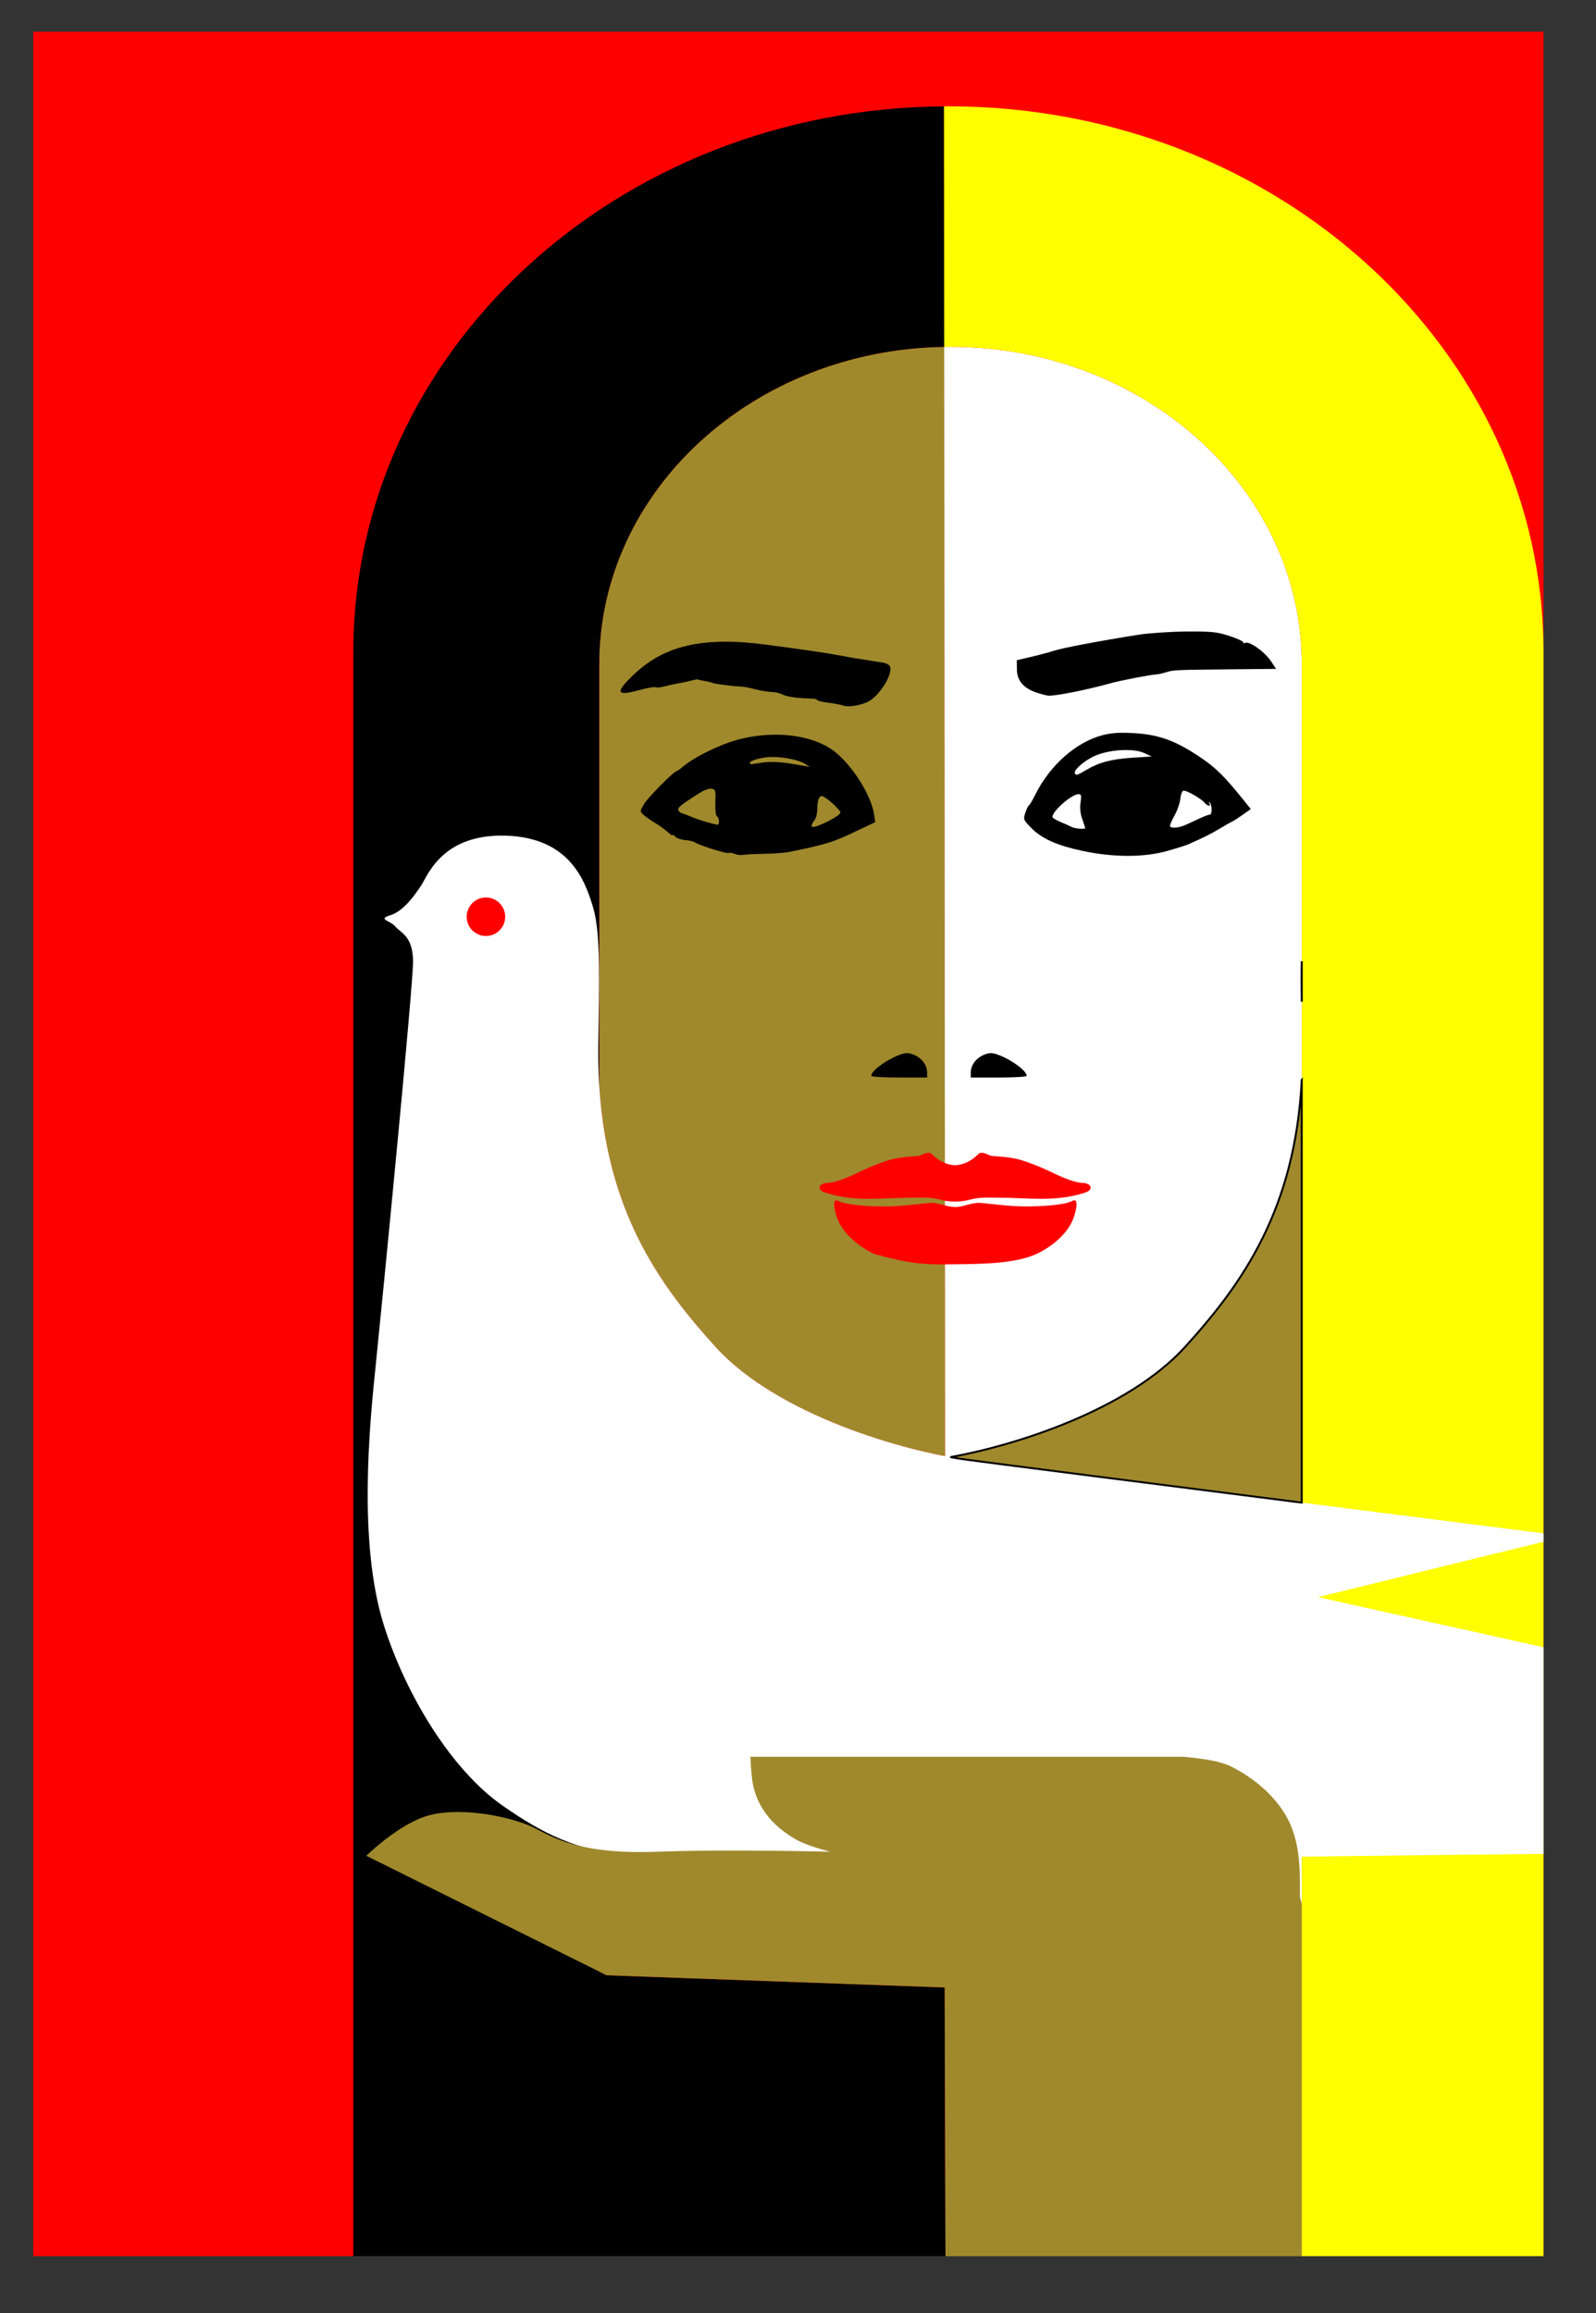
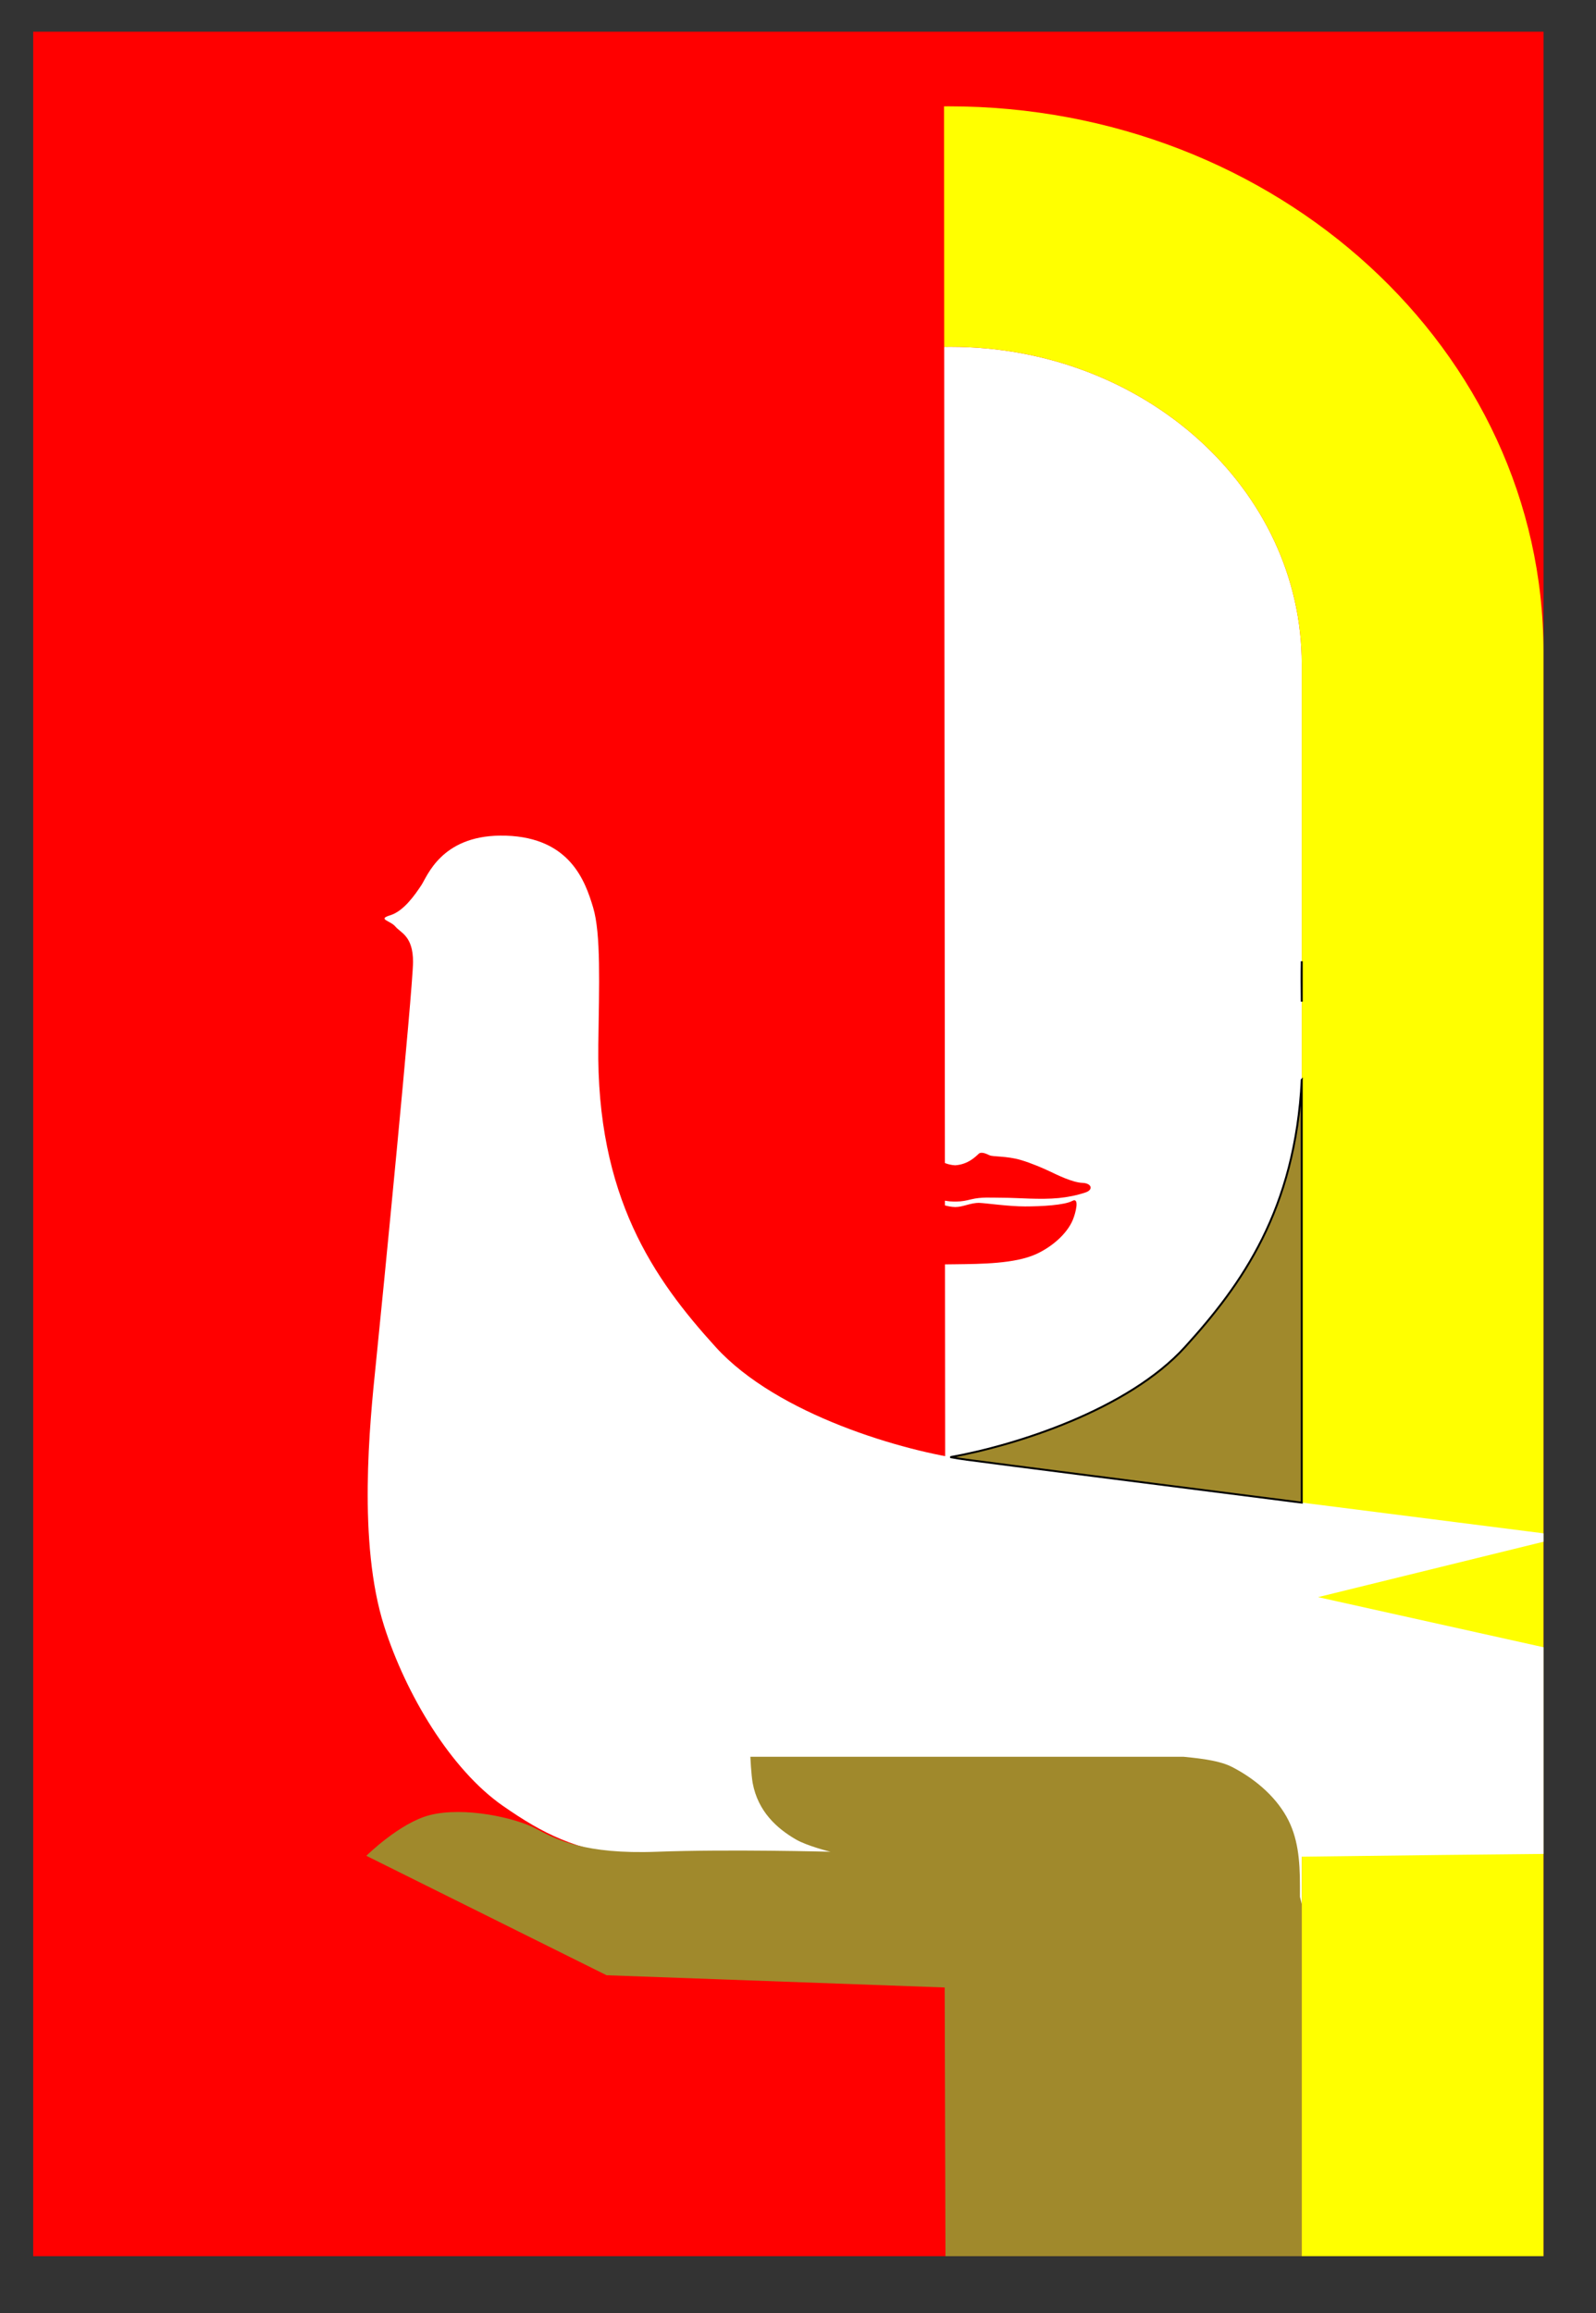
<svg xmlns="http://www.w3.org/2000/svg" xmlns:ns1="http://www.inkscape.org/namespaces/inkscape" xmlns:ns2="http://sodipodi.sourceforge.net/DTD/sodipodi-0.dtd" id="svg2" version="1.1" ns1:version="0.48.4 r9939" width="828" height="1200" ns2:docname="peace_woman_dovejpg.svg">
  <rect width="100%" height="100%" fill="#333333" stroke="none" />
  <defs id="defs6" />
  <ns2:namedview pagecolor="#ffffff" bordercolor="#666666" borderopacity="1" objecttolerance="10" gridtolerance="10" guidetolerance="10" ns1:pageopacity="0" ns1:pageshadow="2" ns1:window-width="1280" ns1:window-height="749" id="namedview4" showgrid="false" ns1:zoom="0.37573228" ns1:cx="133.27727" ns1:cy="492.08385" ns1:window-x="0" ns1:window-y="26" ns1:window-maximized="1" ns1:current-layer="svg2" />
  <path style="fill:#ff0000;fill-opacity:1;stroke:none" d="M 17.219 16.438 L 17.219 1170.469 L 800.781 1170.469 L 800.781 16.438 L 17.219 16.438 z " id="rect3499" />
-   <path ns1:connector-curvature="0" style="fill:#a0892c;fill-opacity:1;stroke:none" d="M 489.844,179.938 C 390.695,181.5 310.875,254.597 310.875,344.562 l 0,218.125 c 3.92,65.864 31.202,103.997 60.438,136.156 28.772,31.649 84.566,50.009 119.031,56.594 l -0.5,-575.5 z" id="path3535" />
-   <path style="opacity:1;fill:#000000;fill-opacity:1;stroke:none" d="M 489.75 55.188 C 320.298 56.314 183.312 182.528 183.312 338.125 L 183.312 1170.469 L 490.531 1170.469 L 490.094 1031.062 L 314.688 1024.719 L 310.875 1022.812 L 310.875 344.562 C 310.875 254.597 390.695 181.5 489.844 179.938 L 489.75 55.188 z " id="path3508" />
  <path style="opacity:1;fill:#ffffff;fill-opacity:1;stroke:none" d="m 493.094,179.906 c -1.083,0 -2.171,0.014 -3.25,0.031 l 0.812,933.938 184.688,0 0,-769.312 c 0,-90.944 -81.605,-164.656 -182.25,-164.656 z" id="path3537" />
-   <path style="fill:#000000;fill-opacity:1;stroke:none" d="M 615.5 327.625 C 607.246 327.677 596.002 328.445 590.5 329.312 C 571.199 332.356 551.457 336.084 547 337.531 C 544.525 338.335 539.125 339.785 535 340.75 L 527.5 342.5 L 527.562 347.25 C 527.64 353.143 530.928 357.015 537.812 359.312 C 540.387 360.172 543.175 360.883 544 360.906 C 548.133 361.021 563.964 357.864 576 354.5 C 581.363 353.001 597.002 349.983 600 349.875 C 600.825 349.845 603.067 349.331 604.969 348.75 C 608.938 347.538 609.807 347.512 639.75 347.219 L 662.031 347 L 659.406 343.062 C 656.104 338.072 647.932 332.311 645.906 333.562 C 645.413 333.867 645 333.693 645 333.188 C 645 332.682 641.737 331.209 637.75 329.906 C 631.356 327.817 628.729 327.541 615.5 327.625 z M 375.531 332.906 C 355.185 333.058 340.819 338.47 328.781 349.969 C 318.959 359.351 319.627 361.306 331.562 358.031 C 335.725 356.889 339.532 356.223 340.031 356.531 C 340.53 356.84 342.644 356.644 344.719 356.094 C 346.794 355.543 350.075 354.821 352 354.5 C 353.925 354.179 356.937 353.536 358.688 353.062 C 360.438 352.589 362.013 352.331 362.188 352.5 C 362.362 352.669 363.934 353.039 365.688 353.312 C 367.441 353.586 369.241 354.042 369.688 354.312 C 370.452 354.777 381.751 356.177 385 356.219 C 385.825 356.229 388.966 356.868 391.969 357.625 C 394.972 358.382 398.797 358.997 400.469 359 C 402.141 359.003 404.625 359.603 406 360.312 C 408.267 361.482 413.906 362.263 421.25 362.438 C 422.762 362.474 424 362.815 424 363.188 C 424 363.56 426.587 364.173 429.75 364.562 C 432.913 364.952 436.4 365.621 437.5 366.031 C 439.887 366.921 445.307 366.181 449.656 364.375 C 455.703 361.865 463.367 349.984 461.719 345.688 C 461.411 344.887 459.642 344.008 457.812 343.719 C 455.983 343.43 452.7 342.913 450.5 342.562 C 448.3 342.212 445.375 341.741 444 341.531 C 442.625 341.322 438.8 340.625 435.5 340 C 428.948 338.758 415.893 336.862 398 334.5 C 389.752 333.411 382.313 332.856 375.531 332.906 z M 581.25 380.156 C 577.822 380.223 575.149 380.589 572.094 381.375 C 558.255 384.937 544.559 397.089 536.969 412.5 C 535.614 415.25 534.194 417.639 533.812 417.812 C 533.431 417.986 532.579 419.712 531.938 421.656 C 530.808 425.079 530.908 425.331 534.938 429.438 C 540.464 435.069 548.162 438.537 561.5 441.406 C 577.501 444.849 593.5 444.876 605.531 441.469 C 610.457 440.074 615.4 438.526 616.5 438.031 C 625.151 434.143 628.126 432.664 632.5 430.031 C 635.25 428.376 638.175 426.712 639 426.344 C 639.825 425.975 642.406 424.322 644.719 422.688 L 648.906 419.719 L 645.219 415.125 C 635.342 402.88 630.914 398.466 623.406 393.344 C 610.284 384.392 601.59 381.151 588.5 380.344 C 585.635 380.167 583.307 380.116 581.25 380.156 z M 401.188 381.156 C 395.096 381.266 388.768 382.123 382.5 383.812 C 373.377 386.272 359.971 392.87 354.438 397.625 C 352.922 398.927 351.421 399.997 351.094 400 C 349.71 400.013 336.05 413.797 334.062 417.188 C 331.92 420.842 331.932 420.909 333.844 422.688 C 334.908 423.678 337.589 425.583 339.812 426.906 C 342.036 428.229 345.023 430.376 346.438 431.688 C 347.852 432.999 349.014 433.716 349.031 433.281 C 349.049 432.846 349.611 433.175 350.281 434 C 350.951 434.825 353.308 435.635 355.5 435.812 C 357.692 435.99 359.927 436.524 360.5 437 C 362.12 438.344 377.101 443.056 378 442.5 C 378.441 442.228 379.868 442.441 381.156 442.969 C 382.445 443.497 384.4 443.724 385.5 443.5 C 386.6 443.276 391.55 443.024 396.5 442.938 C 401.45 442.851 407.3 442.426 409.5 441.969 C 429.892 437.733 431.686 437.159 446.281 430.219 L 454.062 426.5 L 453.5 422.562 C 452.145 413.365 443.449 398.978 434.469 391.094 C 426.815 384.374 414.588 380.915 401.188 381.156 z M 584.5 389.094 C 588.061 389.128 591.283 389.619 593.5 390.625 L 597.5 392.438 L 587.5 393.094 C 576.493 393.818 570.319 395.465 563.594 399.406 C 558.747 402.247 558.347 402.368 557.656 401.25 C 556.761 399.802 561.773 395.183 567.125 392.531 C 571.717 390.255 578.565 389.037 584.5 389.094 z M 400.125 392.719 C 406.19 392.605 414.202 394.147 417.562 396.219 L 420.156 397.812 L 412.625 396.531 C 404.347 395.103 399.466 394.924 393.719 395.875 C 389.577 396.56 389.259 396.571 388.969 395.875 C 388.592 394.974 393.178 393.379 397.656 392.875 C 398.425 392.788 399.259 392.735 400.125 392.719 z M 368.5 409.156 C 368.797 409.147 369.09 409.177 369.375 409.219 C 371.152 409.482 371.345 410.193 371.125 416.156 C 370.981 420.05 371.314 423.083 371.938 423.469 C 372.523 423.831 373 424.995 373 426.062 C 373 427.13 372.663 427.94 372.25 427.875 C 369.257 427.401 361.84 425.143 358.625 423.719 C 356.495 422.775 354.415 422 354 422 C 353.585 422 352.744 421.402 352.125 420.656 C 351.232 419.581 352.187 418.477 356.75 415.406 C 363.779 410.676 366.42 409.223 368.5 409.156 z M 614.188 410.188 C 616.173 410.308 623.169 414.306 624.938 416.438 C 626.476 418.292 628.436 418.54 627.406 416.75 C 626.994 416.034 627.078 415.841 627.594 416.312 C 628.898 417.505 628.894 422.731 627.594 422.625 C 626.988 422.576 624.025 423.755 621 425.219 C 617.975 426.682 614.6 428.181 613.5 428.562 C 610.182 429.712 607 429.635 607 428.406 C 607 427.77 608.092 425.282 609.438 422.875 C 610.783 420.468 612.09 416.735 612.312 414.562 C 612.535 412.39 613.236 410.432 613.875 410.219 C 613.96 410.191 614.055 410.18 614.188 410.188 z M 559.531 412 C 560.967 412 561.137 412.658 560.594 416.281 C 560.172 419.092 560.466 422.065 561.469 424.906 C 562.31 427.291 563 429.419 563 429.625 C 563 430.337 557.494 429.867 556 429.031 C 555.175 428.57 552.587 427.402 550.25 426.438 C 547.913 425.473 546 424.298 546 423.812 C 546 420.728 556 412 559.531 412 z M 426.406 413 C 428.088 413 436 420.089 436 421.594 C 436 422.284 433.232 424.245 429.844 425.938 C 421.483 430.116 419.183 429.99 422.531 425.562 C 423.339 424.495 424 421.956 424 419.906 C 424 415.373 424.829 413 426.406 413 z M 470.344 546.344 C 464.893 546.639 452 554.68 452 558.125 C 452 558.61 458.525 559 466.5 559 L 481 559 L 481 556.469 C 481 551.661 476.928 547.388 471.344 546.375 C 471.053 546.322 470.707 546.324 470.344 546.344 z M 513.75 546.344 C 513.582 546.347 513.427 546.349 513.281 546.375 C 507.697 547.388 503.625 551.661 503.625 556.469 L 503.625 559 L 518.125 559 C 526.1 559 532.625 558.61 532.625 558.125 C 532.625 554.68 519.732 546.639 514.281 546.344 C 514.1 546.334 513.918 546.34 513.75 546.344 z " id="rect3386" />
  <path style="opacity:1;fill:#ffff00;fill-opacity:1;stroke:none" d="M 492.031 55.156 C 491.269 55.156 490.511 55.182 489.75 55.188 L 489.844 179.938 C 490.922 179.921 492.011 179.906 493.094 179.906 C 593.739 179.906 675.344 253.618 675.344 344.562 L 675.344 1170.469 L 800.75 1170.469 L 800.75 338.125 C 800.75 181.829 662.536 55.156 492.031 55.156 z " id="path3348" />
  <path style="fill:#ff0000;stroke:none;stroke-width:1px;stroke-linecap:butt;stroke-linejoin:miter;stroke-opacity:1" d="M 481.375 598.062 C 480.196 598.17 478.815 598.749 477.688 599.312 C 475.884 600.214 468.879 599.577 461.219 601.844 C 456.125 603.351 449.818 606.048 446.375 607.688 C 442.932 609.327 434.685 613.463 429.406 613.656 C 424.709 613.828 423.511 617.181 427.938 618.656 C 432.364 620.132 437.089 621.064 441.781 621.531 C 451.216 622.471 463.333 621.375 470.219 621.375 C 477.104 621.375 481.644 620.872 487.094 622.188 C 489.722 622.822 491.702 623.313 494.938 623.344 C 495.295 623.347 495.64 623.352 496.031 623.344 C 499.281 623.315 501.24 622.824 503.875 622.188 C 509.325 620.872 513.864 621.375 520.75 621.375 C 527.636 621.375 539.784 622.471 549.219 621.531 C 553.911 621.064 558.636 620.132 563.062 618.656 C 567.489 617.181 566.291 613.828 561.594 613.656 C 556.315 613.463 548.068 609.327 544.625 607.688 C 541.182 606.048 534.875 603.351 529.781 601.844 C 522.121 599.577 515.116 600.214 513.312 599.312 C 511.509 598.411 509.042 597.434 507.812 598.5 C 506.628 599.526 502.536 604.12 495.5 604.531 C 488.445 604.132 484.373 599.528 483.188 598.5 C 482.726 598.1 482.082 597.998 481.375 598.062 z M 433.781 622.688 C 431.54 622.923 433.428 629.858 434.688 632.875 C 437.47 639.54 444.663 646.44 453.75 650.625 C 472.512 655.689 478.923 656.181 495.625 655.875 C 509.153 655.712 526.436 655.619 537.5 650.625 C 546.587 646.44 553.78 639.54 556.562 632.875 C 558.002 629.427 560.265 620.856 556.25 623.031 C 552.235 625.206 540.344 625.875 531.812 625.875 C 523.281 625.875 511.91 624.199 508.062 624.031 C 503.539 623.936 499.629 626.204 495.625 626.188 C 491.165 626.169 486.986 623.949 483.188 624.031 C 479.34 624.199 467.969 625.875 459.438 625.875 C 450.906 625.875 439.015 625.206 435 623.031 C 434.498 622.759 434.101 622.654 433.781 622.688 z " id="path3371" />
  <path style="fill:#ffffff;stroke:#000000;stroke-width:1px;stroke-linecap:butt;stroke-linejoin:miter;stroke-opacity:1" d="m 675.344,498.688 c -0.132,6.408 -0.094,13.438 0,20.969 l 0,-20.969 z" id="path3431" />
-   <path style="fill:#ffffff;stroke:#000000;stroke-width:1px;stroke-linecap:butt;stroke-linejoin:miter;stroke-opacity:1" d="m 310.875,960.438 0,2.781 c 5.25,0.07 11.056,0.144 16.5,0.219 -6.007,-0.837 -11.461,-1.821 -16.5,-3 z" id="path3423" />
  <path style="fill:#ffffff;stroke:#000000;stroke-width:1px;stroke-linecap:butt;stroke-linejoin:miter;stroke-opacity:1" d="m 658.438,963.469 c -48.474,0.668 -104.128,1.529 -165.188,2.656 3.575,0.066 6.953,0.12 10.562,0.188 79.189,1.489 124.108,1.386 154.625,-2.844 z" id="path3404" />
  <g id="g3398" transform="translate(4.178,0)">
    <path style="fill:#ffffff;stroke:none;stroke-width:1px;stroke-linecap:butt;stroke-linejoin:miter;stroke-opacity:1" d="M 259.469 433.5 C 228.814 433.819 221.678 454.608 218.562 459.281 C 215.347 464.105 209.468 472.669 202.5 474.812 C 195.532 476.956 202.476 477.503 205.156 480.719 C 207.836 483.935 214.281 485.538 214.281 498.938 C 214.281 512.337 198.216 676.351 195 707.438 C 191.784 738.524 185.528 800.293 199.281 843.562 C 210.569 879.075 233.966 918.107 260.906 936.844 C 302.894 966.046 325.627 969.258 482.281 966.312 C 627.216 963.587 745.516 962.296 800.781 961.781 L 800.781 854.562 L 683.812 828.562 L 800.781 799.812 L 800.781 795.469 C 779.879 792.815 532.414 761.395 501.562 757.281 C 469.404 752.993 403.471 734.219 371.312 698.844 C 339.154 663.469 309.334 620.883 310.406 542.094 C 310.833 510.757 311.809 484.469 307.719 470.812 C 303.629 457.156 295.762 434.603 262.531 433.531 C 261.493 433.498 260.458 433.49 259.469 433.5 z " transform="translate(-4.178,0)" id="path3369" />
-     <path d="m 257.917,475.584 c 0,5.518 -4.474,9.992 -9.992,9.992 -5.518,0 -9.992,-4.474 -9.992,-9.992 0,-5.518 4.474,-9.992 9.992,-9.992 5.518,0 9.992,4.474 9.992,9.992 z" ns2:ry="9.9919434" ns2:rx="9.9919434" ns2:cy="475.58414" ns2:cx="247.92508" id="path3396" style="fill:#ff0000;fill-opacity:1;stroke:none" ns2:type="arc" />
+     <path d="m 257.917,475.584 z" ns2:ry="9.9919434" ns2:rx="9.9919434" ns2:cy="475.58414" ns2:cx="247.92508" id="path3396" style="fill:#ff0000;fill-opacity:1;stroke:none" ns2:type="arc" />
  </g>
  <path style="fill:#a0892c;fill-opacity:1;stroke:none" d="M 389.281 911.375 C 389.281 911.375 389.724 920.916 390.5 925.062 C 393.253 939.763 403.048 948.551 412.875 954.25 C 418.874 957.729 430.844 960.656 430.844 960.656 C 430.844 960.656 378.029 959.248 340.719 960.656 C 303.408 962.064 288.622 954.319 278.062 948.688 C 267.503 943.056 240.881 937.072 222.938 941.656 C 207.372 945.633 190.062 962.75 190.062 962.75 L 314.688 1024.719 L 490.094 1031.062 L 490.5 1170.469 L 675.344 1170.469 L 675.344 987.781 C 675.057 986.534 674.735 985.295 674.406 984.094 L 674.406 978.25 C 674.406 964.875 673.37 952.965 667.375 942.344 C 661.081 931.194 650.318 922.337 638.906 916.531 C 631.355 912.69 617.695 911.826 614.031 911.375 L 583.594 911.375 L 389.281 911.375 z " id="path3437" />
  <path ns1:connector-curvature="0" style="fill:#a0892c;stroke:#000000;stroke-width:1px;stroke-linecap:butt;stroke-linejoin:miter;stroke-opacity:1" d="m 675.344,560.188 c -3.373,67.392 -30.993,106.095 -60.594,138.656 -29.534,32.487 -87.535,50.971 -121.719,57.094 3.038,0.544 5.906,0.994 8.531,1.344 16.784,2.238 97.353,12.525 173.781,22.25 l 0,-219.344 z" id="path3429" />
</svg>